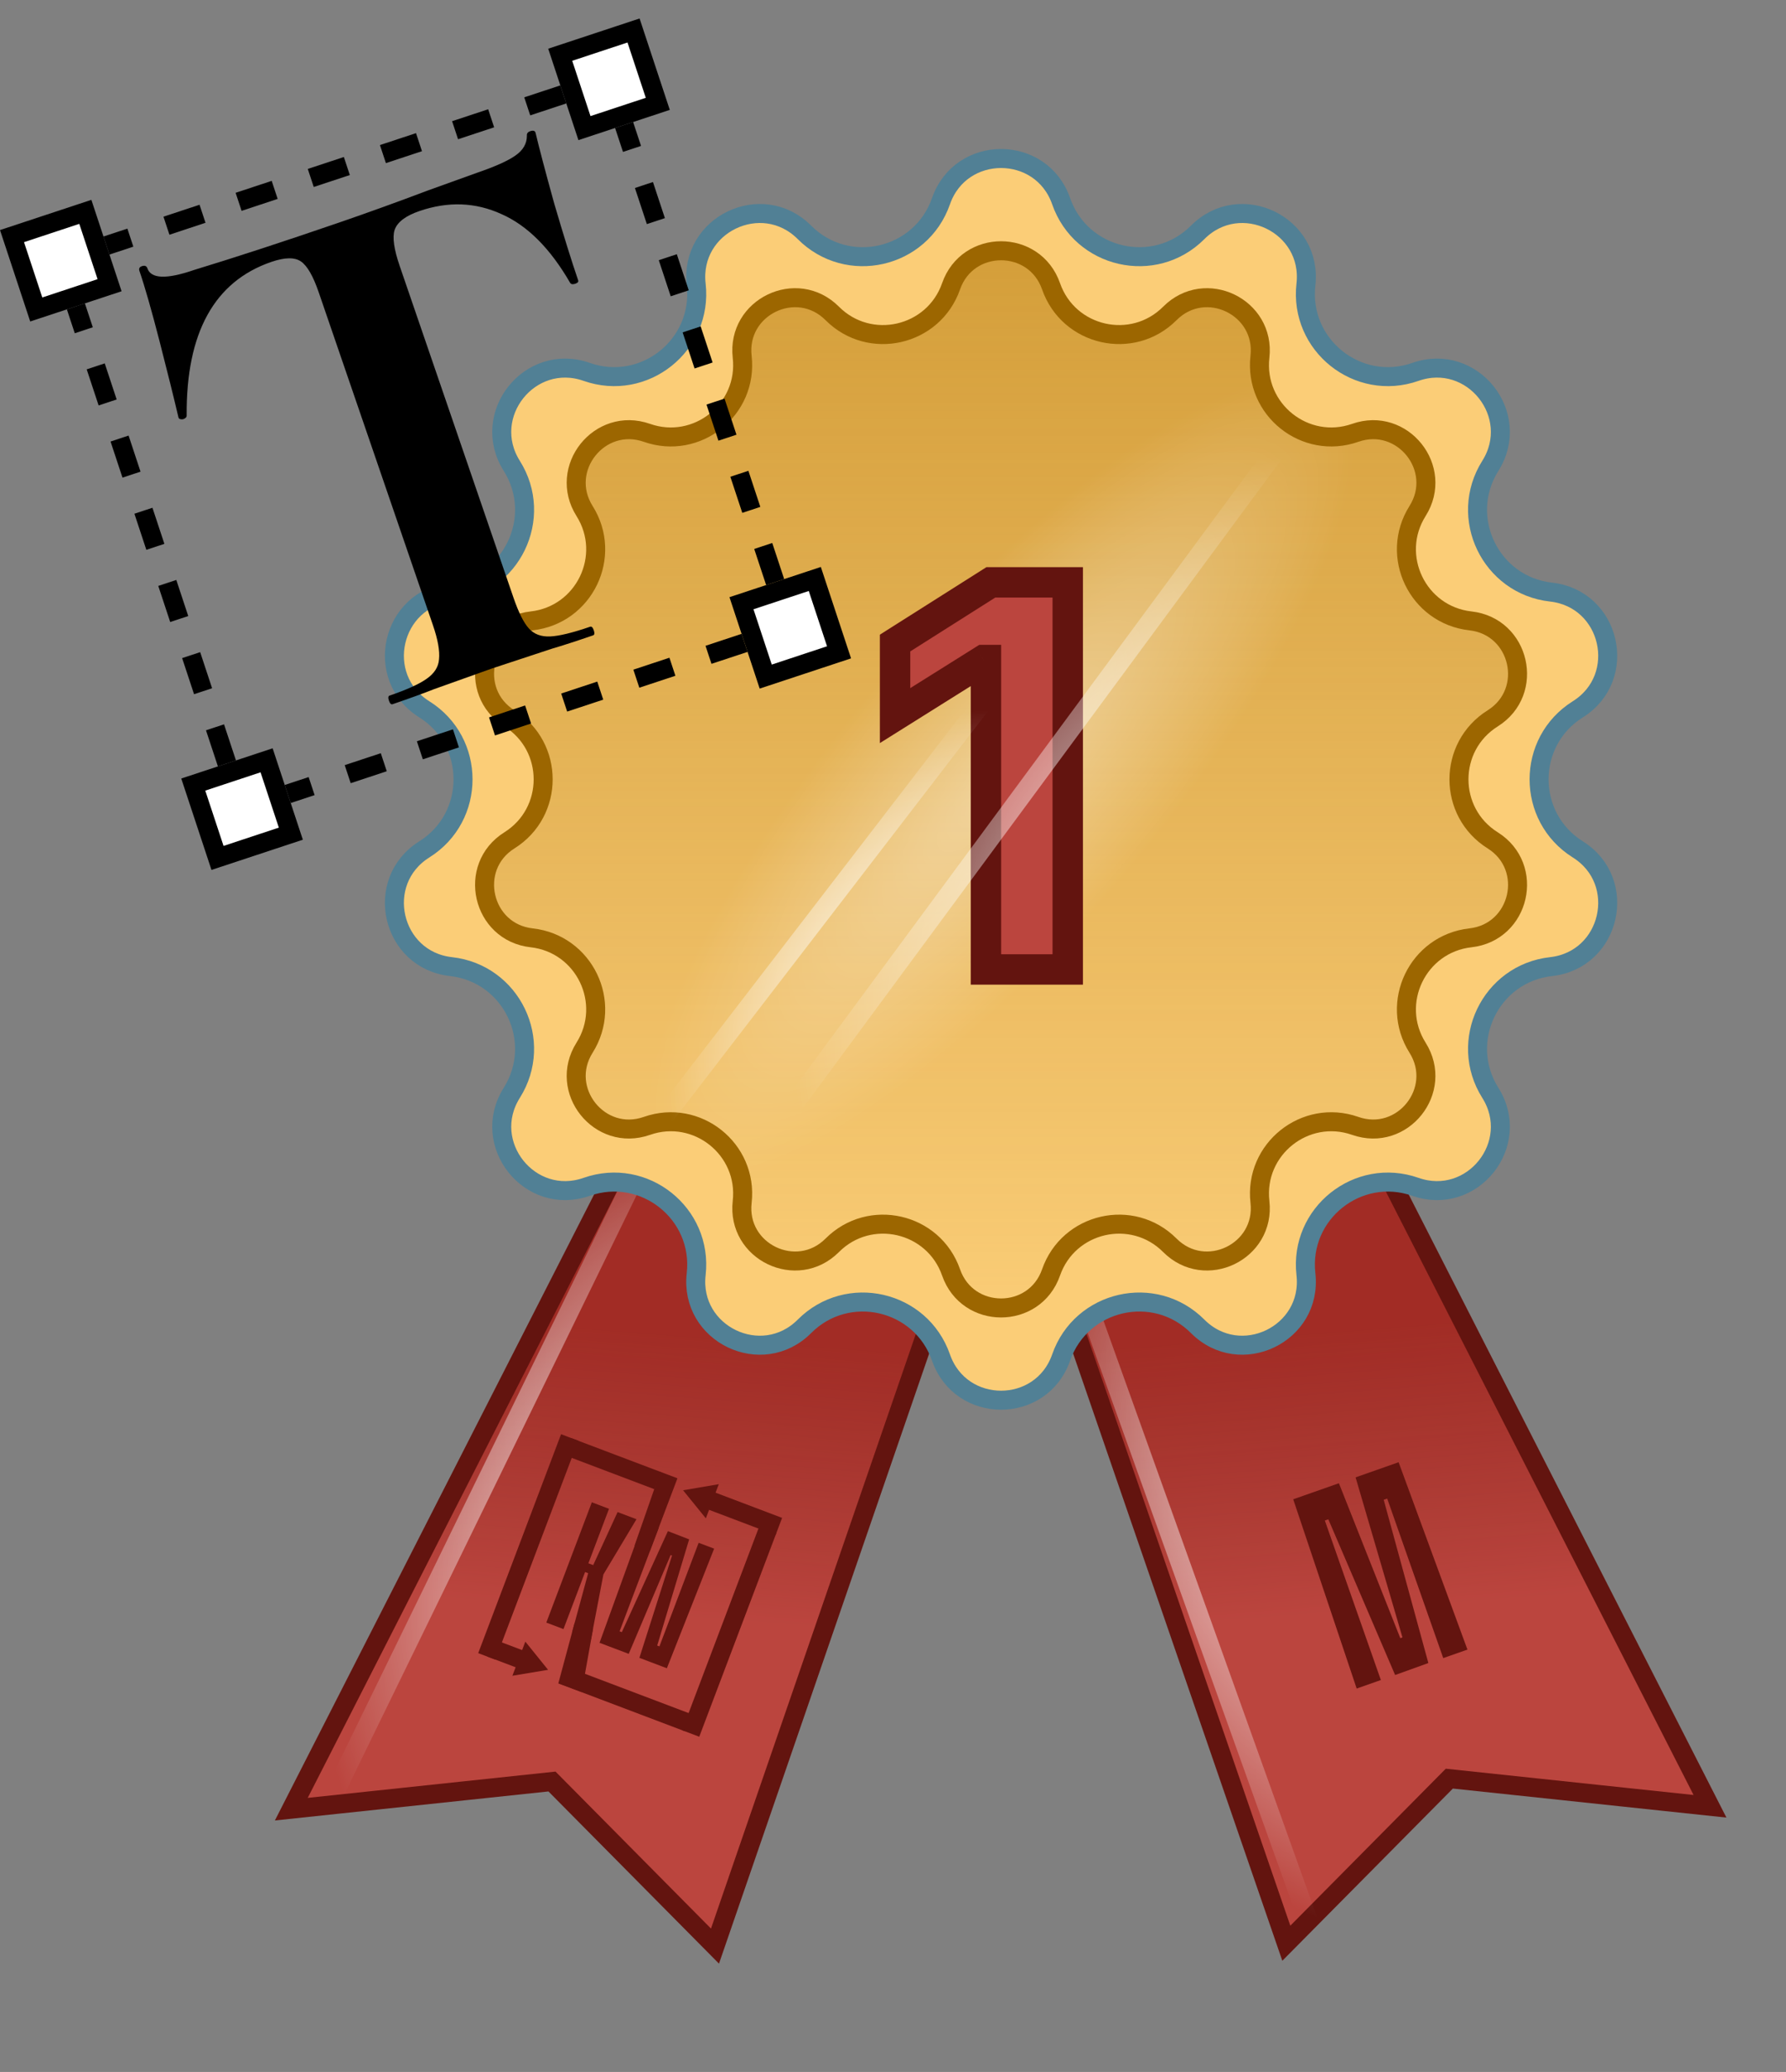
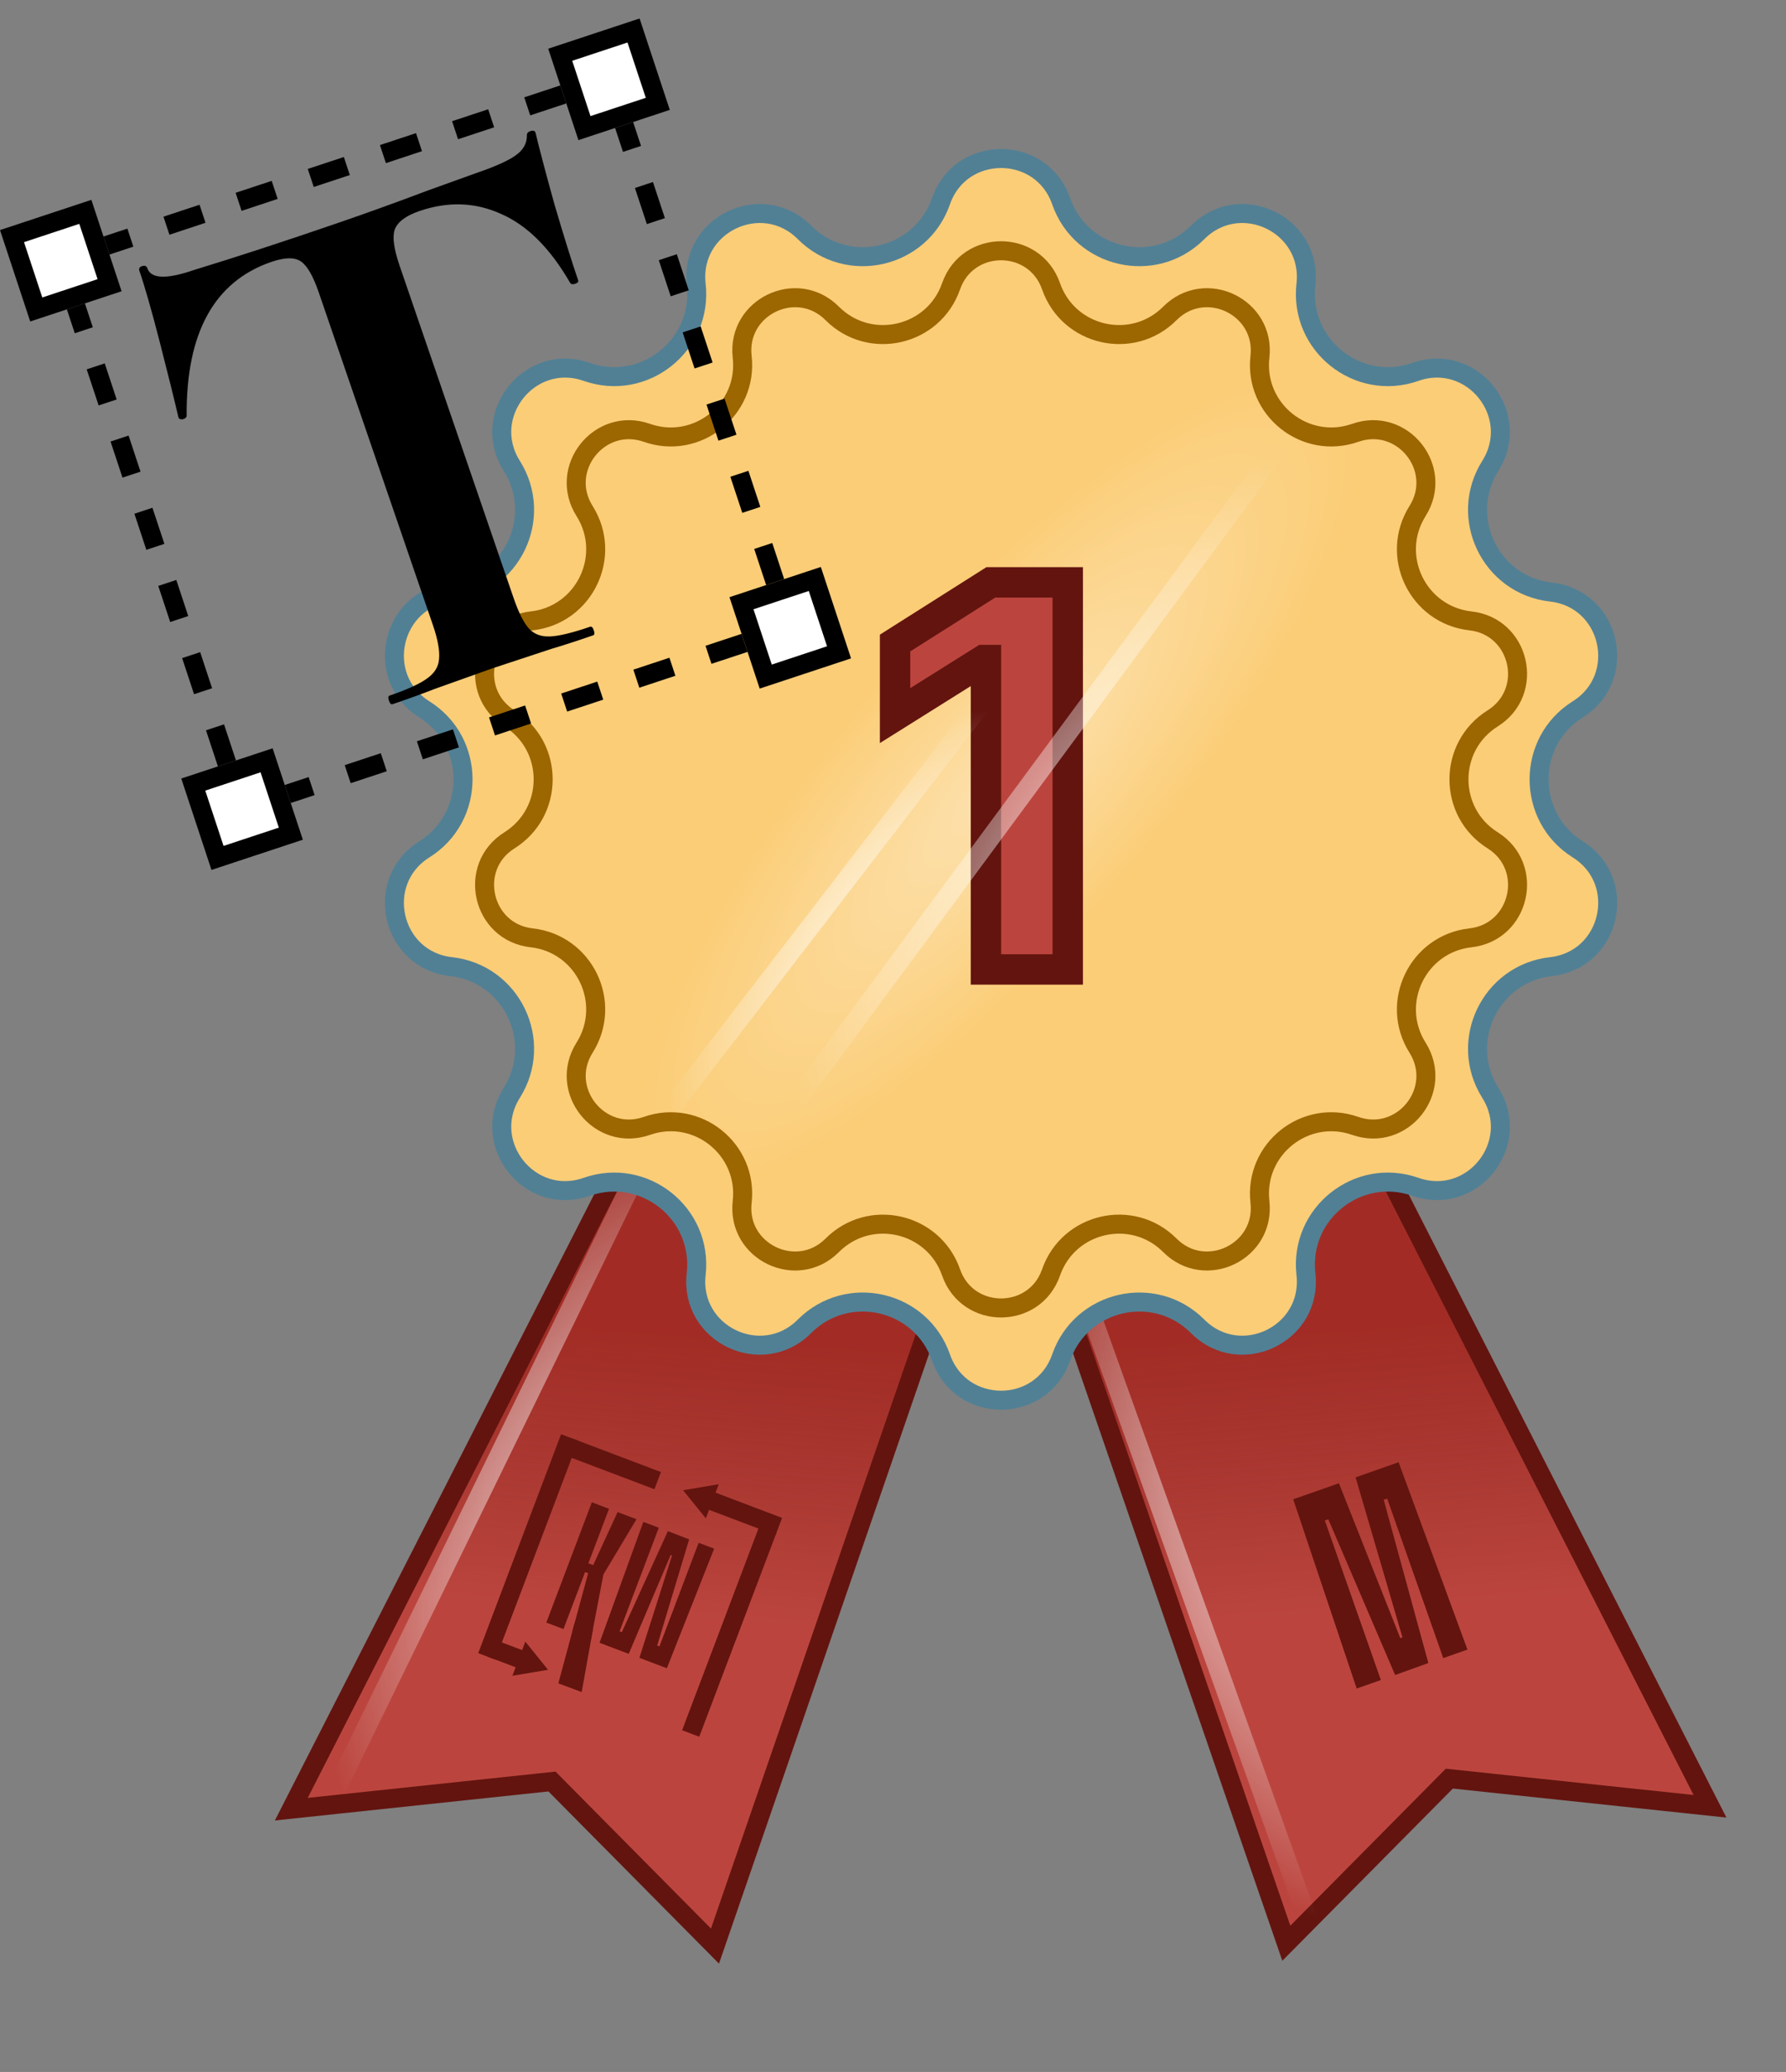
<svg xmlns="http://www.w3.org/2000/svg" width="94" height="109" viewBox="0 0 94 109" fill="none">
  <rect x="0" y="0" width="94" height="109" fill="#808080" stroke="none" />
  <path d="M29.052 93.721L15.332 95.176L32.458 61.606L37.203 56.509L48.873 59.942L49.487 67.979L37.631 102.379L29.052 93.721Z" fill="#BB453E" />
  <path d="M29.052 93.721L15.332 95.176L32.458 61.606L37.203 56.509L48.873 59.942L49.487 67.979L37.631 102.379L29.052 93.721Z" fill="url(#paint0_linear_1_133)" fill-opacity="0.4" />
  <path d="M32.664 61.202L32.458 61.606M32.458 61.606L15.332 95.176L29.052 93.721L37.631 102.379L49.487 67.979L48.873 59.942L37.203 56.509L32.458 61.606Z" stroke="#63140F" />
  <path d="M76.28 93.569L90 95.024L72.874 61.455L68.129 56.357L56.459 59.79L55.845 67.827L67.701 102.228L76.28 93.569Z" fill="#BB453E" />
  <path d="M76.28 93.569L90 95.024L72.874 61.455L68.129 56.357L56.459 59.79L55.845 67.827L67.701 102.228L76.28 93.569Z" fill="url(#paint1_linear_1_133)" fill-opacity="0.4" />
  <path d="M72.668 61.05L72.874 61.455M72.874 61.455L90 95.024L76.28 93.569L67.701 102.228L55.845 67.827L56.459 59.79L68.129 56.357L72.874 61.455Z" stroke="#63140F" />
  <path d="M14.197 101.301L35.731 57.172" stroke="url(#paint2_radial_1_133)" style="mix-blend-mode:screen" />
  <path d="M71.518 108.469L54.955 62.244" stroke="url(#paint3_radial_1_133)" style="mix-blend-mode:screen" />
  <path d="M49.525 10.585C50.569 7.59 54.805 7.59 55.85 10.585C56.906 13.615 60.768 14.496 63.035 12.225C65.275 9.98 69.091 11.817 68.733 14.969C68.371 18.157 71.467 20.627 74.495 19.564C77.488 18.513 80.129 21.825 78.438 24.509C76.729 27.224 78.447 30.793 81.636 31.149C84.788 31.501 85.731 35.63 83.043 37.315C80.325 39.02 80.325 42.98 83.043 44.685C85.731 46.37 84.788 50.499 81.636 50.851C78.447 51.207 76.729 54.776 78.438 57.491C80.129 60.175 77.488 63.487 74.495 62.436C71.467 61.373 68.371 63.843 68.733 67.031C69.091 70.183 65.275 72.02 63.035 69.775C60.768 67.504 56.906 68.385 55.85 71.415C54.805 74.41 50.569 74.41 49.525 71.415C48.468 68.385 44.606 67.504 42.34 69.775C40.099 72.02 36.283 70.183 36.641 67.031C37.004 63.843 33.907 61.373 30.879 62.436C27.887 63.487 25.246 60.175 26.936 57.491C28.646 54.776 26.927 51.207 23.738 50.851C20.586 50.499 19.644 46.37 22.331 44.685C25.05 42.98 25.05 39.02 22.331 37.315C19.644 35.63 20.586 31.501 23.738 31.149C26.927 30.793 28.646 27.224 26.936 24.509C25.246 21.825 27.887 18.513 30.879 19.564C33.907 20.627 37.004 18.157 36.641 14.969C36.283 11.817 40.099 9.98 42.34 12.225C44.606 14.496 48.468 13.615 49.525 10.585Z" fill="#FBCD77" stroke="#518095" />
  <path d="M50.057 15.06C50.926 12.569 54.449 12.569 55.318 15.06C56.238 17.697 59.599 18.465 61.572 16.488C63.436 14.62 66.61 16.149 66.312 18.77C65.997 21.546 68.692 23.695 71.328 22.77C73.817 21.896 76.014 24.651 74.608 26.883C73.12 29.247 74.616 32.353 77.391 32.663C80.014 32.956 80.798 36.391 78.562 37.792C76.196 39.276 76.196 42.724 78.562 44.208C80.798 45.609 80.014 49.044 77.391 49.337C74.616 49.647 73.12 52.753 74.608 55.117C76.014 57.349 73.817 60.104 71.328 59.23C68.692 58.305 65.997 60.455 66.312 63.23C66.61 65.851 63.436 67.38 61.572 65.513C59.599 63.535 56.238 64.303 55.318 66.94C54.449 69.431 50.926 69.431 50.057 66.94C49.137 64.303 45.775 63.535 43.802 65.513C41.938 67.38 38.764 65.851 39.062 63.23C39.378 60.455 36.682 58.305 34.047 59.23C31.557 60.104 29.36 57.349 30.766 55.117C32.255 52.753 30.759 49.647 27.983 49.337C25.361 49.044 24.577 45.609 26.812 44.208C29.179 42.724 29.179 39.276 26.812 37.792C24.577 36.391 25.361 32.956 27.983 32.663C30.759 32.353 32.255 29.247 30.766 26.883C29.36 24.651 31.557 21.896 34.047 22.77C36.682 23.695 39.378 21.546 39.062 18.77C38.764 16.149 41.938 14.62 43.802 16.488C45.775 18.465 49.137 17.697 50.057 15.06Z" fill="#FBCD77" />
-   <path d="M50.057 15.06C50.926 12.569 54.449 12.569 55.318 15.06C56.238 17.697 59.599 18.465 61.572 16.488C63.436 14.62 66.61 16.149 66.312 18.77C65.997 21.546 68.692 23.695 71.328 22.77C73.817 21.896 76.014 24.651 74.608 26.883C73.12 29.247 74.616 32.353 77.391 32.663C80.014 32.956 80.798 36.391 78.562 37.792C76.196 39.276 76.196 42.724 78.562 44.208C80.798 45.609 80.014 49.044 77.391 49.337C74.616 49.647 73.12 52.753 74.608 55.117C76.014 57.349 73.817 60.104 71.328 59.23C68.692 58.305 65.997 60.455 66.312 63.23C66.61 65.851 63.436 67.38 61.572 65.513C59.599 63.535 56.238 64.303 55.318 66.94C54.449 69.431 50.926 69.431 50.057 66.94C49.137 64.303 45.775 63.535 43.802 65.513C41.938 67.38 38.764 65.851 39.062 63.23C39.378 60.455 36.682 58.305 34.047 59.23C31.557 60.104 29.36 57.349 30.766 55.117C32.255 52.753 30.759 49.647 27.983 49.337C25.361 49.044 24.577 45.609 26.812 44.208C29.179 42.724 29.179 39.276 26.812 37.792C24.577 36.391 25.361 32.956 27.983 32.663C30.759 32.353 32.255 29.247 30.766 26.883C29.36 24.651 31.557 21.896 34.047 22.77C36.682 23.695 39.378 21.546 39.062 18.77C38.764 16.149 41.938 14.62 43.802 16.488C45.775 18.465 49.137 17.697 50.057 15.06Z" fill="url(#paint4_linear_1_133)" fill-opacity="0.8" style="mix-blend-mode:multiply" />
  <path d="M50.057 15.06C50.926 12.569 54.449 12.569 55.318 15.06C56.238 17.697 59.599 18.465 61.572 16.488C63.436 14.62 66.61 16.149 66.312 18.77C65.997 21.546 68.692 23.695 71.328 22.77C73.817 21.896 76.014 24.651 74.608 26.883C73.12 29.247 74.616 32.353 77.391 32.663C80.014 32.956 80.798 36.391 78.562 37.792C76.196 39.276 76.196 42.724 78.562 44.208C80.798 45.609 80.014 49.044 77.391 49.337C74.616 49.647 73.12 52.753 74.608 55.117C76.014 57.349 73.817 60.104 71.328 59.23C68.692 58.305 65.997 60.455 66.312 63.23C66.61 65.851 63.436 67.38 61.572 65.513C59.599 63.535 56.238 64.303 55.318 66.94C54.449 69.431 50.926 69.431 50.057 66.94C49.137 64.303 45.775 63.535 43.802 65.513C41.938 67.38 38.764 65.851 39.062 63.23C39.378 60.455 36.682 58.305 34.047 59.23C31.557 60.104 29.36 57.349 30.766 55.117C32.255 52.753 30.759 49.647 27.983 49.337C25.361 49.044 24.577 45.609 26.812 44.208C29.179 42.724 29.179 39.276 26.812 37.792C24.577 36.391 25.361 32.956 27.983 32.663C30.759 32.353 32.255 29.247 30.766 26.883C29.36 24.651 31.557 21.896 34.047 22.77C36.682 23.695 39.378 21.546 39.062 18.77C38.764 16.149 41.938 14.62 43.802 16.488C45.775 18.465 49.137 17.697 50.057 15.06Z" fill="url(#paint5_radial_1_133)" fill-opacity="0.4" />
  <path d="M50.057 15.06C50.926 12.569 54.449 12.569 55.318 15.06C56.238 17.697 59.599 18.465 61.572 16.488C63.436 14.62 66.61 16.149 66.312 18.77C65.997 21.546 68.692 23.695 71.328 22.77C73.817 21.896 76.014 24.651 74.608 26.883C73.12 29.247 74.616 32.353 77.391 32.663C80.014 32.956 80.798 36.391 78.562 37.792C76.196 39.276 76.196 42.724 78.562 44.208C80.798 45.609 80.014 49.044 77.391 49.337C74.616 49.647 73.12 52.753 74.608 55.117C76.014 57.349 73.817 60.104 71.328 59.23C68.692 58.305 65.997 60.455 66.312 63.23C66.61 65.851 63.436 67.38 61.572 65.513C59.599 63.535 56.238 64.303 55.318 66.94C54.449 69.431 50.926 69.431 50.057 66.94C49.137 64.303 45.775 63.535 43.802 65.513C41.938 67.38 38.764 65.851 39.062 63.23C39.378 60.455 36.682 58.305 34.047 59.23C31.557 60.104 29.36 57.349 30.766 55.117C32.255 52.753 30.759 49.647 27.983 49.337C25.361 49.044 24.577 45.609 26.812 44.208C29.179 42.724 29.179 39.276 26.812 37.792C24.577 36.391 25.361 32.956 27.983 32.663C30.759 32.353 32.255 29.247 30.766 26.883C29.36 24.651 31.557 21.896 34.047 22.77C36.682 23.695 39.378 21.546 39.062 18.77C38.764 16.149 41.938 14.62 43.802 16.488C45.775 18.465 49.137 17.697 50.057 15.06Z" stroke="#9C6600" />
  <path d="M56.197 30.636V51H51.892V34.723H51.773L47.109 37.646V33.828L52.15 30.636H56.197Z" fill="#BB453E" />
  <path d="M56.197 30.636H56.997V29.836H56.197V30.636ZM56.197 51V51.8H56.997V51H56.197ZM51.892 51H51.092V51.8H51.892V51ZM51.892 34.723H52.692V33.923H51.892V34.723ZM51.773 34.723V33.923H51.542L51.347 34.045L51.773 34.723ZM47.109 37.646H46.309V39.092L47.534 38.324L47.109 37.646ZM47.109 33.828L46.681 33.152L46.309 33.388V33.828H47.109ZM52.15 30.636V29.836H51.918L51.722 29.96L52.15 30.636ZM55.397 30.636V51H56.997V30.636H55.397ZM56.197 50.2H51.892V51.8H56.197V50.2ZM52.692 51V34.723H51.092V51H52.692ZM51.892 33.923H51.773V35.523H51.892V33.923ZM51.347 34.045L46.684 36.968L47.534 38.324L52.197 35.401L51.347 34.045ZM47.909 37.646V33.828H46.309V37.646H47.909ZM47.537 34.504L52.578 31.312L51.722 29.96L46.681 33.152L47.537 34.504ZM52.15 31.436H56.197V29.836H52.15V31.436Z" fill="#63140F" />
  <path d="M14.281 13.778C11.279 14.809 9.794 17.504 9.824 21.863C9.825 21.948 9.762 22.011 9.636 22.055C9.501 22.073 9.421 22.044 9.395 21.968C9.15 20.925 8.817 19.587 8.398 17.954C7.97 16.297 7.618 15.065 7.34 14.258C7.297 14.132 7.339 14.047 7.465 14.004C7.616 13.951 7.713 13.989 7.757 14.115C7.947 14.67 8.761 14.7 10.199 14.207C12.394 13.538 14.942 12.706 17.842 11.71C19.33 11.199 20.898 10.633 22.545 10.011L25.105 9.09C26.064 8.761 26.735 8.46 27.121 8.187C27.532 7.905 27.735 7.553 27.731 7.131C27.722 7.022 27.78 6.945 27.907 6.902C28.058 6.85 28.151 6.875 28.185 6.976C28.369 7.758 28.697 8.999 29.167 10.698C29.663 12.389 30.084 13.739 30.43 14.748C30.456 14.823 30.406 14.883 30.28 14.926C30.154 14.969 30.065 14.958 30.014 14.891C28.969 13.078 27.765 11.87 26.402 11.267C25.03 10.638 23.588 10.584 22.075 11.103C21.343 11.354 20.907 11.687 20.768 12.101C20.645 12.482 20.735 13.114 21.038 13.996L27.024 31.438C27.293 32.219 27.563 32.761 27.836 33.062C28.108 33.363 28.481 33.503 28.953 33.482C29.425 33.461 30.128 33.291 31.061 32.97C31.136 32.944 31.2 33.007 31.252 33.158C31.304 33.31 31.292 33.398 31.216 33.424C30.308 33.736 29.585 33.97 29.047 34.127L25.894 35.167L22.842 36.256C22.321 36.463 21.594 36.727 20.661 37.047C20.585 37.073 20.522 37.011 20.47 36.859C20.418 36.708 20.43 36.619 20.505 36.593C21.413 36.282 22.06 35.989 22.445 35.716C22.856 35.434 23.077 35.09 23.107 34.685C23.153 34.246 23.047 33.649 22.787 32.892L16.774 15.375C16.48 14.518 16.167 13.977 15.836 13.752C15.506 13.527 14.987 13.536 14.281 13.778Z" fill="black" />
  <path d="M36.687 65L67.687 23" stroke="url(#paint6_radial_1_133)" style="mix-blend-mode:screen" />
  <path d="M31.687 63L51.687 37" stroke="url(#paint7_radial_1_133)" style="mix-blend-mode:screen" />
  <rect x="0.632" y="12.421" width="4.065" height="4.065" transform="rotate(-18.296 0.632 12.421)" fill="white" stroke="black" />
  <rect x="10.172" y="41.274" width="4.065" height="4.065" transform="rotate(-18.296 10.172 41.274)" fill="white" stroke="black" />
  <path d="M11.944 40.161L3.994 16.117" stroke="black" stroke-dasharray="2 2" />
  <path d="M29.648 4.967L5.604 12.917" stroke="black" stroke-dasharray="2 2" />
  <path d="M39.188 33.82L15.144 41.77" stroke="black" stroke-dasharray="2 2" />
  <rect x="29.485" y="2.88" width="4.065" height="4.065" transform="rotate(-18.296 29.485 2.88)" fill="white" stroke="black" />
  <rect x="39.025" y="31.734" width="4.065" height="4.065" transform="rotate(-18.296 39.025 31.734)" fill="white" stroke="black" />
  <path d="M40.798 30.621L32.848 6.577" stroke="black" stroke-dasharray="2 2" />
  <path d="M29.657 85.702L28.753 85.36L31.149 79.032L32.053 79.374L30.968 82.24L31.221 82.336L32.505 79.546L33.499 79.922L31.758 82.828L31.103 86.25L30.109 85.873L30.956 82.763L30.794 82.701L29.657 85.702Z" fill="#63140F" />
  <path d="M35.098 87.763L33.652 87.215L35.37 81.833L35.297 81.805L33.091 87.005L31.554 86.423L33.86 80.061L34.673 80.369L32.61 85.818L32.728 85.862L35.153 80.549L36.271 80.982L34.59 86.568L34.707 86.612L36.771 81.162L37.586 81.47L35.098 87.763Z" fill="#63140F" />
-   <path d="M36.044 91.078L29.405 88.564L29.725 87.652L36.386 90.174L36.044 91.078Z" fill="#63140F" />
  <path d="M29.386 88.557L30.242 85.381L31.216 85.671L30.615 89.016L29.386 88.557Z" fill="#63140F" />
  <path d="M40.858 80.657L36.803 91.365L35.9 91.024L39.955 80.315L40.858 80.657Z" fill="#63140F" />
  <path d="M40.821 80.755L37.022 79.316L37.364 78.413L41.163 79.852L40.821 80.755Z" fill="#63140F" />
  <path d="M37.15 79.875L37.831 78.079L35.951 78.399L37.15 79.875Z" fill="#63140F" />
  <path d="M34.443 78.344L29.748 76.566L30.09 75.663L34.785 77.44L34.443 78.344Z" fill="#63140F" />
-   <path d="M35.655 77.769L34.197 81.617L33.398 81.313L34.751 77.427L35.655 77.769Z" fill="#63140F" />
  <path d="M30.434 75.792L26.072 87.31L25.169 86.968L29.53 75.45L30.434 75.792Z" fill="#63140F" />
  <path d="M27.559 87.87L25.639 87.143L25.981 86.24L27.901 86.966L27.559 87.87Z" fill="#63140F" />
  <path d="M26.968 88.157L27.649 86.361L28.846 87.845L26.968 88.157Z" fill="#63140F" />
  <path d="M75.96 87.228L73.011 78.837L72.827 78.901L75.177 87.488L73.427 88.118L69.912 79.926L69.728 79.99L72.677 88.382L71.404 88.83L68.064 78.874L70.469 78.029L73.7 86.179L73.813 86.139L71.347 77.72L73.611 76.924L77.234 86.781L75.96 87.228Z" fill="#63140F" />
  <defs>
    <linearGradient id="paint0_linear_1_133" x1="33.288" y1="70.051" x2="32.142" y2="84.763" gradientUnits="userSpaceOnUse">
      <stop stop-color="#7C0700" />
      <stop offset="1" stop-color="#560500" stop-opacity="0" />
    </linearGradient>
    <linearGradient id="paint1_linear_1_133" x1="72.044" y1="69.899" x2="73.19" y2="84.611" gradientUnits="userSpaceOnUse">
      <stop stop-color="#7C0700" />
      <stop offset="1" stop-color="#560500" stop-opacity="0" />
    </linearGradient>
    <radialGradient id="paint2_radial_1_133" cx="0" cy="0" r="1" gradientUnits="userSpaceOnUse" gradientTransform="translate(35.921 81.239) rotate(111.937) scale(24.463 18.279)">
      <stop stop-color="white" />
      <stop offset="1" stop-color="white" stop-opacity="0" />
    </radialGradient>
    <radialGradient id="paint3_radial_1_133" cx="0" cy="0" r="1" gradientUnits="userSpaceOnUse" gradientTransform="translate(72.319 78.909) rotate(66.211) scale(24.463 18.279)">
      <stop stop-color="white" />
      <stop offset="1" stop-color="white" stop-opacity="0" />
    </radialGradient>
    <linearGradient id="paint4_linear_1_133" x1="52.687" y1="-18.5" x2="52.687" y2="70" gradientUnits="userSpaceOnUse">
      <stop stop-color="#B77700" />
      <stop offset="1" stop-color="#A36A00" stop-opacity="0" />
    </linearGradient>
    <radialGradient id="paint5_radial_1_133" cx="0" cy="0" r="1" gradientUnits="userSpaceOnUse" gradientTransform="translate(52.687 41) rotate(-49.514) scale(26.954 8.217)">
      <stop stop-color="white" />
      <stop offset="1" stop-color="white" stop-opacity="0" />
    </radialGradient>
    <radialGradient id="paint6_radial_1_133" cx="0" cy="0" r="1" gradientUnits="userSpaceOnUse" gradientTransform="translate(63.259 48.2) rotate(122.356) scale(26.007 19.433)">
      <stop stop-color="white" />
      <stop offset="1" stop-color="white" stop-opacity="0" />
    </radialGradient>
    <radialGradient id="paint7_radial_1_133" cx="0" cy="0" r="1" gradientUnits="userSpaceOnUse" gradientTransform="translate(48.83 52.6) rotate(123.435) scale(16.297 12.386)">
      <stop stop-color="white" />
      <stop offset="1" stop-color="white" stop-opacity="0" />
    </radialGradient>
  </defs>
</svg>